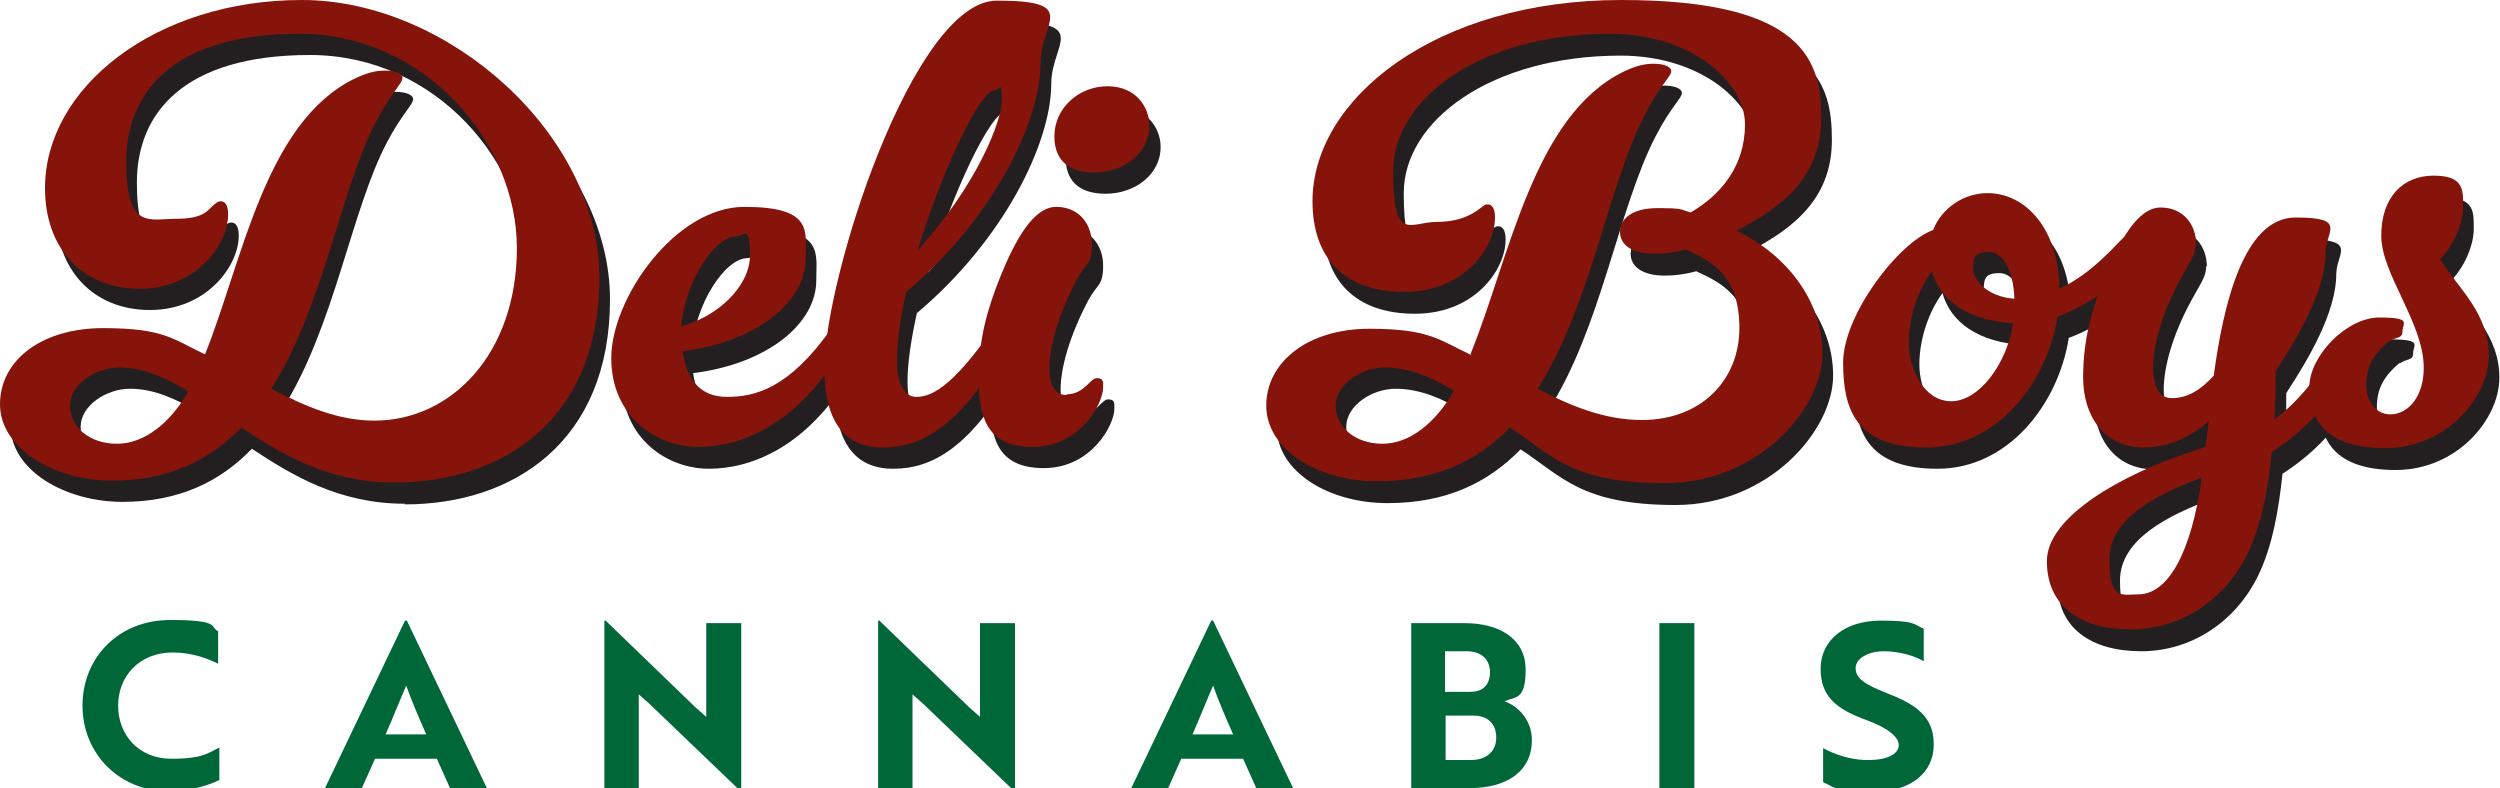
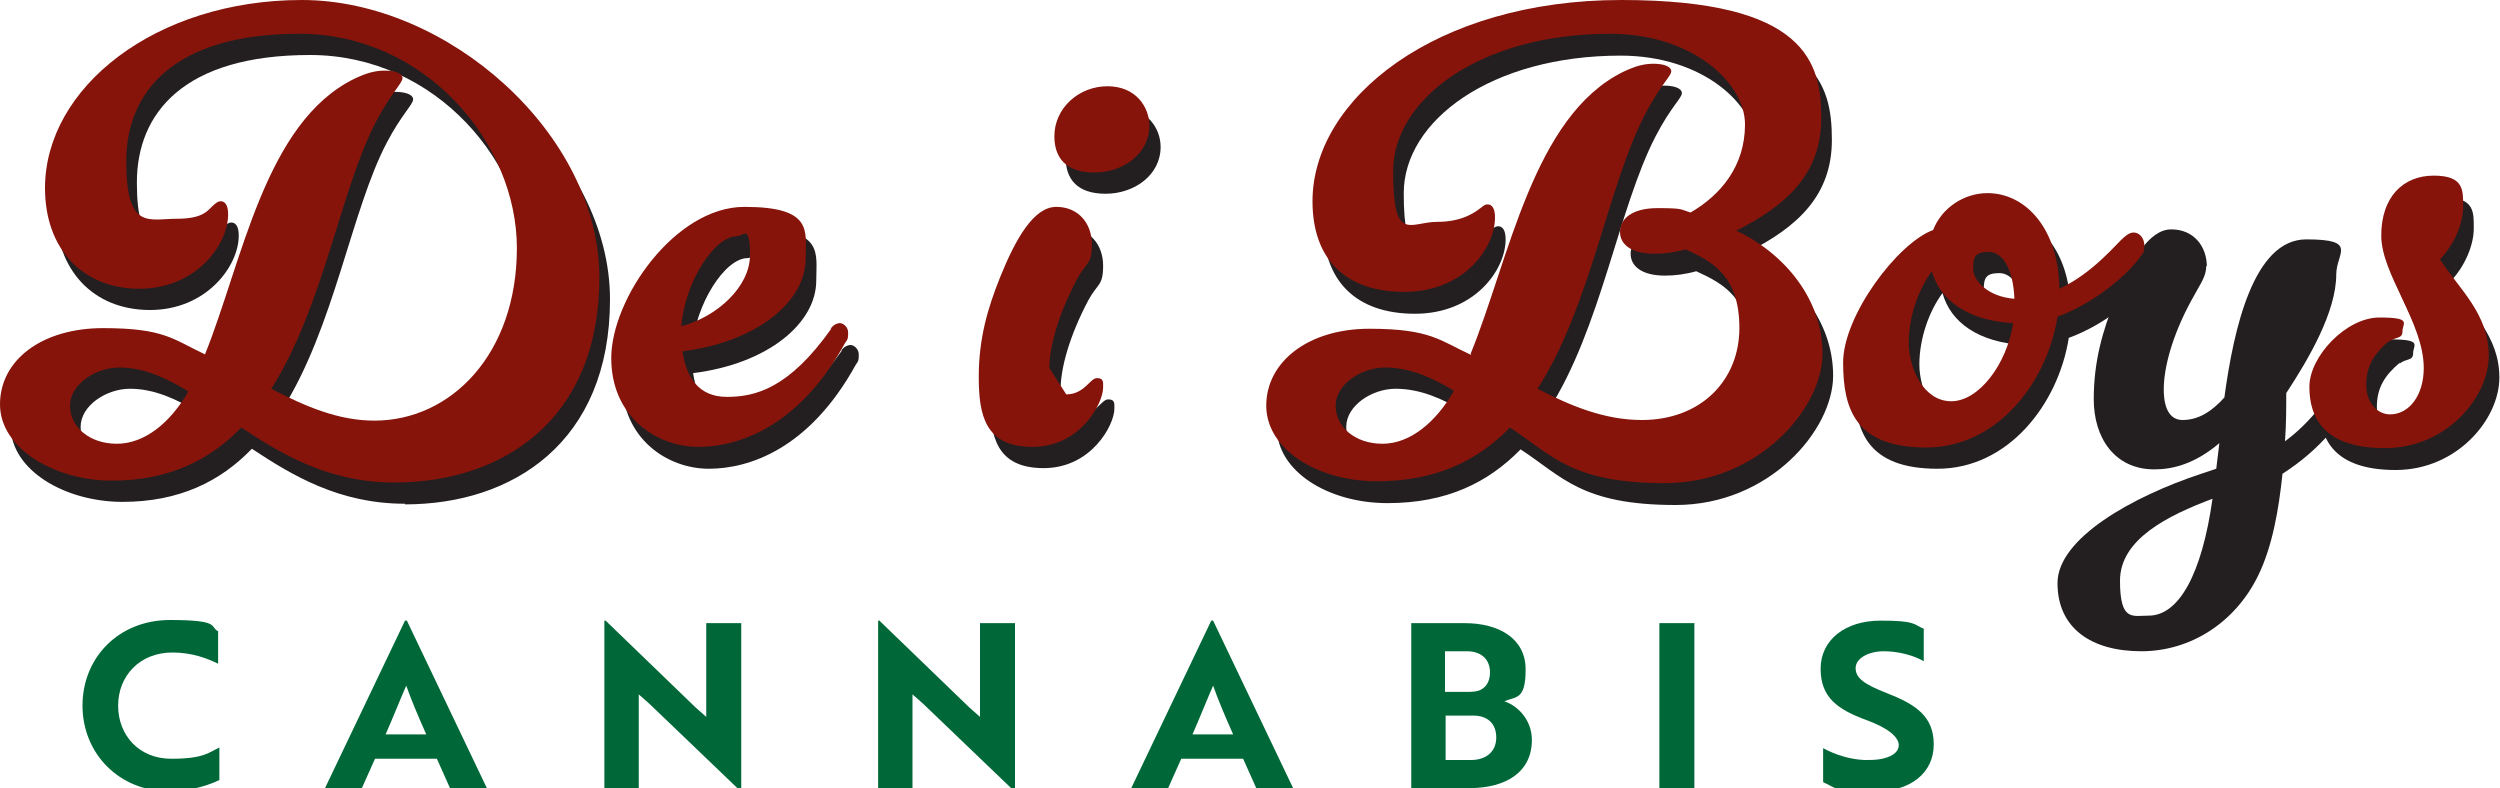
<svg xmlns="http://www.w3.org/2000/svg" id="Layer_1" data-name="Layer 1" version="1.1" viewBox="0 0 400 126.1">
  <defs>
    <style>
      .cls-1 {
        fill: #86140b;
      }

      .cls-1, .cls-2, .cls-3 {
        stroke-width: 0px;
      }

      .cls-2 {
        fill: #006838;
      }

      .cls-3 {
        fill: #231f20;
      }
    </style>
  </defs>
  <g>
    <path class="cls-3" d="M64.8,80.6c-10.5,0-18-4.5-24.5-8.8-5,5.2-11.6,8.5-20.7,8.5S1.7,75.3,1.7,68.1s6.7-12.2,16.5-12.2,11.2,1.8,16.3,4.2c6-14.9,9.6-37.1,23.9-44.1,2.1-1,3.4-1.3,4.9-1.3s2.8.4,2.8,1.2-1.9,2.5-4.2,6.9c-5.7,10.8-8.4,29.6-16.8,42.8,5.4,2.8,10.7,5.1,16.5,5.1,12.3,0,22.8-10.7,22.8-27.6S69.8,8.8,49.6,8.8s-27.7,9.3-27.7,20.4,3.6,9.2,8.1,9.2,5-1.5,6-2.3c.4-.3.6-.5,1-.5.7,0,1.2.6,1.2,2.1,0,4.9-5.2,11.9-14.2,11.9s-15.1-6.3-15.1-16.1C8.9,17.5,26.7,3.5,50,3.5s47.6,21.5,47.6,44.4-15.6,32.8-32.8,32.8ZM31.8,66c-3.6-2.2-7.2-3.8-11-3.8s-7.9,2.7-7.9,6.1,3.1,6.1,7.5,6.1,8.5-3.3,11.4-8.3Z" />
    <path class="cls-3" d="M134.6,56.1c.4-.6,1-.9,1.5-.9s1.3.6,1.3,1.5,0,1-.5,1.7c-7.4,13.4-17,16.6-23.5,16.6s-13.9-4.7-13.9-14.2,10.2-24.2,21.3-24.2,9.8,3.9,9.8,8.3c0,6.8-7.7,13.3-19.7,14.8.6,4.2,2.6,7.3,7.1,7.3s9.9-1.3,16.7-10.9ZM110.7,55.7c5.7-1.5,11-6.3,11-11.4s-1.1-3-2.1-3c-3.6,0-8.3,7.3-8.9,14.4Z" />
-     <path class="cls-3" d="M146.7,50.1c-.9,4.1-1.5,7.9-1.5,11s.9,5.8,3.1,5.8,5.5-1.2,12.2-10.8c.4-.6,1-.9,1.5-.9s1.3.6,1.3,1.5,0,1-.5,1.7c-7.4,13.4-13.8,16.6-19.9,16.6s-9.3-4.2-9.3-12.7c0-14.3,14.2-58.8,27.6-58.8s7,3.5,7,9.9c0,9.4-7.5,24.9-21.5,36.7ZM148.5,43.6c9.6-10.6,13.5-20.8,13.5-24.1s-.3-1.6-1.1-1.6c-2.4,0-8.5,12.9-12.4,25.7Z" />
    <path class="cls-3" d="M172.4,66.5c2.9,0,3.8-2.6,4.9-2.6s1,.6,1,1.5c0,2.6-3.7,9.5-11.3,9.5s-8.6-5.1-8.6-11.2,1.4-10.9,3.4-15.9c2.5-6.2,5.4-11.3,9-11.3s5.7,2.7,5.7,6-.9,2.8-2.4,5.6c-3,5.7-4.4,10.8-4.4,14.2s1.3,4.3,2.8,4.3ZM170.5,25.2c0-4.5,3.9-8,8.5-8s6.7,3.4,6.7,6.3c0,4.5-4.2,7.5-8.8,7.5s-6.4-2.4-6.4-5.8Z" />
    <path class="cls-3" d="M237,60.1c6.2-15.2,10-38,24.4-45.1,2.1-1,3.4-1.3,4.9-1.3s2.8.4,2.8,1.2-1.7,2.1-4.2,6.9c-6,11.6-8.7,30.7-17.2,43.9,5.4,2.8,10.8,5,16.7,5,9.5,0,15.6-6.4,15.6-14.7s-4.2-10.6-8.6-12.6c-1.8.5-3.5.7-5,.7-3.7,0-5.5-1.5-5.5-3.5s1.8-3.8,6-3.8,3.6.2,5.3.7c4.8-2.8,8.7-7.4,8.7-14.1s-8.5-14.5-21.6-14.5c-20.7,0-34.7,10.4-34.7,22s2.7,8.1,7,8.1,6.3-1.7,7.1-2.3c.4-.3.6-.5,1-.5.7,0,1.2.6,1.2,2.1,0,4.9-5,11.9-14.5,11.9s-14.7-5.3-14.7-14.5c0-16.4,19.7-32.2,49.4-32.2s32,10.1,32,18.9-5.4,13.9-13.6,18c7.8,3.7,13.8,11,13.8,19.7s-10.2,20.7-25.2,20.7-18.1-4.5-24.8-8.9c-5.2,5.3-11.8,8.6-21.3,8.6s-17.7-5.1-17.7-12.1,6.7-12.3,16.5-12.3,11.3,1.9,16.3,4.2ZM234.3,65.9c-3.6-2.2-7.2-3.7-11-3.7s-7.9,2.7-7.9,6.1,3.1,6.1,7.5,6.1,8.5-3.4,11.4-8.4Z" />
    <path class="cls-3" d="M331,54.1c-1.7,10.6-9.7,20.9-21,20.9s-13.3-6.1-13.3-13.6,8.7-19.1,14.4-21.2c1.4-3.6,5-5.9,8.7-5.9,6.1,0,11.4,5.7,11.5,15.3,5.4-2.5,9.2-7.3,10.3-8.2.7-.6,1.1-.8,1.6-.8.9,0,1.7.9,1.7,2.1s-.3,1.3-.6,1.7c-1.9,2.8-7.3,7.5-13.4,9.7ZM323.8,55.2c-7.2-.4-11.7-3.6-13-8.3-2.1,2.8-3.7,7.2-3.7,11.4s2.4,9.4,6.8,9.4,8.9-5.9,9.9-12.5ZM324,51.1c-.2-4.7-1.9-7.4-4.1-7.4s-2.5.8-2.5,2.7,2.4,4.5,6.6,4.8Z" />
    <path class="cls-3" d="M353,42.5c0,1.8-.9,2.8-2.4,5.6-3.1,5.7-4.4,10.8-4.4,14.2s1.2,4.9,3,4.9c2.6,0,4.7-1.4,6.7-3.6,1.5-11.1,4.7-25.3,13.1-25.3s4.8,2.2,4.8,5.6c0,6-4.4,13.5-8,19,0,2.2,0,5-.2,7.7,4.1-3,7-7,12.2-14.4.4-.6,1-.9,1.5-.9s1.3.6,1.3,1.5,0,1-.5,1.7c-4.9,8.8-9,13.5-14.9,17.3-.6,5.7-1.6,11.6-3.9,16.3-3.6,7.4-10.7,12.1-18.7,12.1s-13.4-3.7-13.4-10.9,12.1-13.9,23-17.5l2.4-.8.5-4.1c-3.9,3.3-7.4,4.2-10.4,4.2-6.4,0-9.7-5.1-9.7-11.2s1.4-10.9,3.4-15.9c2.5-6.2,5.4-11.3,9-11.3s5.7,2.7,5.7,6ZM354,79.8c-7.2,2.7-14.8,6.5-14.8,13.1s2,5.6,4.6,5.6c4.8,0,8.5-6.6,10.2-18.7Z" />
    <path class="cls-3" d="M384,58c-2.5,2.1-3.7,4.1-3.7,7.1s1.9,4.7,3.8,4.7c3.1,0,5.4-3.1,5.4-7.4,0-7.3-6.8-15-6.8-21.2s3.5-9.6,8.4-9.6,4.7,2.4,4.7,5-1.4,6-3.7,8.4c3.1,4.8,7.8,8.7,7.8,15.4s-6.8,14.8-16.6,14.8-12.1-4.9-12.1-9.8,5.9-11.1,11.2-11.1,3.7.9,3.7,2.2-1.1.8-2.2,1.7Z" />
  </g>
  <g>
    <path class="cls-1" d="M63.1,77.2c-10.5,0-18-4.5-24.5-8.8-5,5.2-11.6,8.5-20.7,8.5S0,71.8,0,64.7s6.7-12.2,16.5-12.2,11.2,1.8,16.3,4.2c6-14.9,9.6-37.1,23.9-44.1,2.1-1,3.4-1.3,4.9-1.3s2.8.4,2.8,1.2-1.9,2.5-4.2,6.9c-5.7,10.8-8.4,29.6-16.8,42.8,5.4,2.8,10.7,5.1,16.5,5.1,12.3,0,22.8-10.7,22.8-27.6S68,5.4,47.9,5.4s-27.7,9.3-27.7,20.4,3.6,9.2,8.1,9.2,5-1.5,6-2.3c.4-.3.6-.5,1-.5.7,0,1.2.6,1.2,2.1,0,4.9-5.2,11.9-14.2,11.9s-15.1-6.3-15.1-16.1C7.2,14,24.9,0,48.3,0s47.6,21.5,47.6,44.4-15.6,32.8-32.8,32.8ZM30.1,62.6c-3.6-2.2-7.2-3.8-11-3.8s-7.9,2.7-7.9,6.1,3.1,6.1,7.5,6.1,8.5-3.3,11.4-8.3Z" />
    <path class="cls-1" d="M132.9,52.6c.4-.6,1-.9,1.5-.9s1.3.6,1.3,1.5,0,1-.5,1.7c-7.4,13.4-17,16.6-23.5,16.6s-13.9-4.7-13.9-14.2,10.2-24.2,21.3-24.2,9.8,3.9,9.8,8.3c0,6.8-7.7,13.3-19.7,14.8.6,4.2,2.6,7.3,7.1,7.3s9.9-1.3,16.7-10.9ZM109,52.2c5.7-1.5,11-6.3,11-11.4s-1.1-3-2.1-3c-3.6,0-8.3,7.3-8.9,14.4Z" />
-     <path class="cls-1" d="M145,46.7c-.9,4.1-1.5,7.9-1.5,11s.9,5.8,3.1,5.8,5.5-1.2,12.2-10.8c.4-.6,1-.9,1.5-.9s1.3.6,1.3,1.5,0,1-.5,1.7c-7.4,13.4-13.8,16.6-19.9,16.6s-9.3-4.2-9.3-12.7c0-14.3,14.2-58.8,27.6-58.8s7,3.5,7,9.9c0,9.4-7.5,24.9-21.5,36.7ZM146.8,40.1c9.6-10.6,13.5-20.8,13.5-24.1s-.3-1.6-1.1-1.6c-2.4,0-8.5,12.9-12.4,25.7Z" />
-     <path class="cls-1" d="M170.6,63.1c2.9,0,3.8-2.6,4.9-2.6s1,.6,1,1.5c0,2.6-3.7,9.5-11.3,9.5s-8.6-5.1-8.6-11.2,1.4-10.9,3.4-15.9c2.5-6.2,5.4-11.3,9-11.3s5.7,2.7,5.7,6-.9,2.8-2.4,5.6c-3,5.7-4.4,10.8-4.4,14.2s1.3,4.3,2.8,4.3ZM168.7,21.8c0-4.5,3.9-8,8.5-8s6.7,3.4,6.7,6.3c0,4.5-4.2,7.5-8.8,7.5s-6.4-2.4-6.4-5.8Z" />
+     <path class="cls-1" d="M170.6,63.1c2.9,0,3.8-2.6,4.9-2.6s1,.6,1,1.5c0,2.6-3.7,9.5-11.3,9.5s-8.6-5.1-8.6-11.2,1.4-10.9,3.4-15.9c2.5-6.2,5.4-11.3,9-11.3s5.7,2.7,5.7,6-.9,2.8-2.4,5.6c-3,5.7-4.4,10.8-4.4,14.2ZM168.7,21.8c0-4.5,3.9-8,8.5-8s6.7,3.4,6.7,6.3c0,4.5-4.2,7.5-8.8,7.5s-6.4-2.4-6.4-5.8Z" />
    <path class="cls-1" d="M235.3,56.6c6.2-15.2,10-38,24.4-45.1,2.1-1,3.4-1.3,4.9-1.3s2.8.4,2.8,1.2-1.7,2.1-4.2,6.9c-6,11.6-8.7,30.7-17.2,43.9,5.4,2.8,10.8,5,16.7,5,9.5,0,15.6-6.4,15.6-14.7s-4.2-10.6-8.6-12.6c-1.8.5-3.5.7-5,.7-3.7,0-5.5-1.5-5.5-3.5s1.8-3.8,6-3.8,3.6.2,5.3.7c4.8-2.8,8.7-7.4,8.7-14.1s-8.5-14.5-21.6-14.5c-20.7,0-34.7,10.4-34.7,22s2.7,8.1,7,8.1,6.3-1.7,7.1-2.3c.4-.3.6-.5,1-.5.7,0,1.2.6,1.2,2.1,0,4.9-5,11.9-14.5,11.9s-14.7-5.3-14.7-14.5c0-16.4,19.7-32.2,49.4-32.2s32,10.1,32,18.9-5.4,13.9-13.6,18c7.8,3.7,13.8,11,13.8,19.7s-10.2,20.7-25.2,20.7-18.1-4.5-24.8-8.9c-5.2,5.3-11.8,8.6-21.3,8.6s-17.7-5.1-17.7-12.1,6.7-12.3,16.5-12.3,11.3,1.9,16.3,4.2ZM232.6,62.5c-3.6-2.2-7.2-3.7-11-3.7s-7.9,2.7-7.9,6.1,3.1,6.1,7.5,6.1,8.5-3.4,11.4-8.4Z" />
    <path class="cls-1" d="M329.2,50.7c-1.7,10.6-9.7,20.9-21,20.9s-13.3-6.1-13.3-13.6,8.7-19.1,14.4-21.2c1.4-3.6,5-5.9,8.7-5.9,6.1,0,11.4,5.7,11.5,15.3,5.4-2.5,9.2-7.3,10.3-8.2.7-.6,1.1-.8,1.6-.8.9,0,1.7.9,1.7,2.1s-.3,1.3-.6,1.7c-1.9,2.8-7.3,7.5-13.4,9.7ZM322.1,51.7c-7.2-.4-11.7-3.6-13-8.3-2.1,2.8-3.7,7.2-3.7,11.4s2.4,9.4,6.8,9.4,8.9-5.9,9.9-12.5ZM322.3,47.7c-.2-4.7-1.9-7.4-4.1-7.4s-2.5.8-2.5,2.7,2.4,4.5,6.6,4.8Z" />
-     <path class="cls-1" d="M351.3,39c0,1.8-.9,2.8-2.4,5.6-3.1,5.7-4.4,10.8-4.4,14.2s1.2,4.9,3,4.9c2.6,0,4.7-1.4,6.7-3.6,1.5-11.1,4.7-25.3,13.1-25.3s4.8,2.2,4.8,5.6c0,6-4.4,13.5-8,19,0,2.2,0,5-.2,7.7,4.1-3,7-7,12.2-14.4.4-.6,1-.9,1.5-.9s1.3.6,1.3,1.5,0,1-.5,1.7c-4.9,8.8-9,13.5-14.9,17.3-.6,5.7-1.6,11.6-3.9,16.3-3.6,7.4-10.7,12.1-18.7,12.1s-13.4-3.7-13.4-10.9,12.1-13.9,23-17.5l2.4-.8.5-4.1c-3.9,3.3-7.4,4.2-10.4,4.2-6.4,0-9.7-5.1-9.7-11.2s1.4-10.9,3.4-15.9c2.5-6.2,5.4-11.3,9-11.3s5.7,2.7,5.7,6ZM352.3,76.4c-7.2,2.7-14.8,6.5-14.8,13.1s2,5.6,4.6,5.6c4.8,0,8.5-6.6,10.2-18.7Z" />
    <path class="cls-1" d="M382.3,54.5c-2.5,2.1-3.7,4.1-3.7,7.1s1.9,4.7,3.8,4.7c3.1,0,5.4-3.1,5.4-7.4,0-7.3-6.8-15-6.8-21.2s3.5-9.6,8.4-9.6,4.7,2.4,4.7,5-1.4,6-3.7,8.4c3.1,4.8,7.8,8.7,7.8,15.4s-6.8,14.8-16.6,14.8-12.1-4.9-12.1-9.8,5.9-11.1,11.2-11.1,3.7.9,3.7,2.2-1.1.8-2.2,1.7Z" />
  </g>
  <g>
    <path class="cls-2" d="M34.9,106.2c-1.6-.8-4.1-1.8-7.3-1.8-5.3,0-8.7,3.8-8.7,8.5s3.3,8.5,8.5,8.5,6-1,7.7-1.8v5.2c-1.4.7-4.4,1.8-8.1,1.8-7.9,0-13.8-6-13.8-13.7s5.8-13.7,14-13.7,6.3,1.1,7.7,1.8v5.2Z" />
    <path class="cls-2" d="M64.9,99.3h.2l12.8,26.8h-5.9l-2.1-4.7h-9.9l-2.1,4.7h-5.9l12.8-26.8ZM68.2,117.5c-1.2-2.7-2.4-5.5-3.2-7.8-.8,1.8-2.2,5.3-3.3,7.8h6.4Z" />
    <path class="cls-2" d="M118.4,126.5l-14.5-13.9-1.7-1.5v15h-5.5v-26.8h.2l14.4,13.9,1.7,1.5v-15h5.6v26.8h-.2Z" />
    <path class="cls-2" d="M162.2,126.5l-14.5-13.9-1.7-1.5v15h-5.5v-26.8h.2l14.4,13.9,1.7,1.5v-15h5.6v26.8h-.2Z" />
    <path class="cls-2" d="M193.9,99.3h.2l12.8,26.8h-5.9l-2.1-4.7h-9.9l-2.1,4.7h-5.9l12.8-26.8ZM197.3,117.5c-1.2-2.7-2.4-5.5-3.2-7.8-.8,1.8-2.2,5.3-3.3,7.8h6.4Z" />
    <path class="cls-2" d="M245.1,118.4c0,5.1-4.1,7.7-10,7.7h-9.3v-26.4h8.5c5.6,0,9.8,2.5,9.8,7.4s-1.5,4.3-3.4,5.1c2.3.8,4.4,3.1,4.4,6.2ZM234.5,110.7c.8,0,1.5,0,2.1-.2,1.1-.4,1.8-1.4,1.8-2.9,0-2.2-1.5-3.4-3.7-3.4h-3.5v6.5h3.4ZM231.2,121.6h4.2c2.2,0,4-1.2,4-3.6s-1.6-3.5-3.6-3.5h-4.5v7.1Z" />
    <path class="cls-2" d="M265.5,126.1v-26.4h5.6v26.4h-5.6Z" />
    <path class="cls-2" d="M291.7,125.1v-5.4c1.8,1,4.2,1.8,6.6,1.9.8,0,1.6,0,2.3-.1,2-.3,3.2-1.1,3.2-2.3s-1.6-2.7-5.2-4c-4.6-1.7-7.3-3.6-7.3-8.2s3.9-7.7,9.6-7.7,5.2.6,6.9,1.3v5.2c-1.5-.9-4-1.6-6.4-1.6s-4.5,1.1-4.5,2.7,1.4,2.6,5,4c4.6,1.8,7.5,3.7,7.5,8.2s-3.6,7.6-9.8,7.6-5.9-.7-7.8-1.5Z" />
  </g>
</svg>